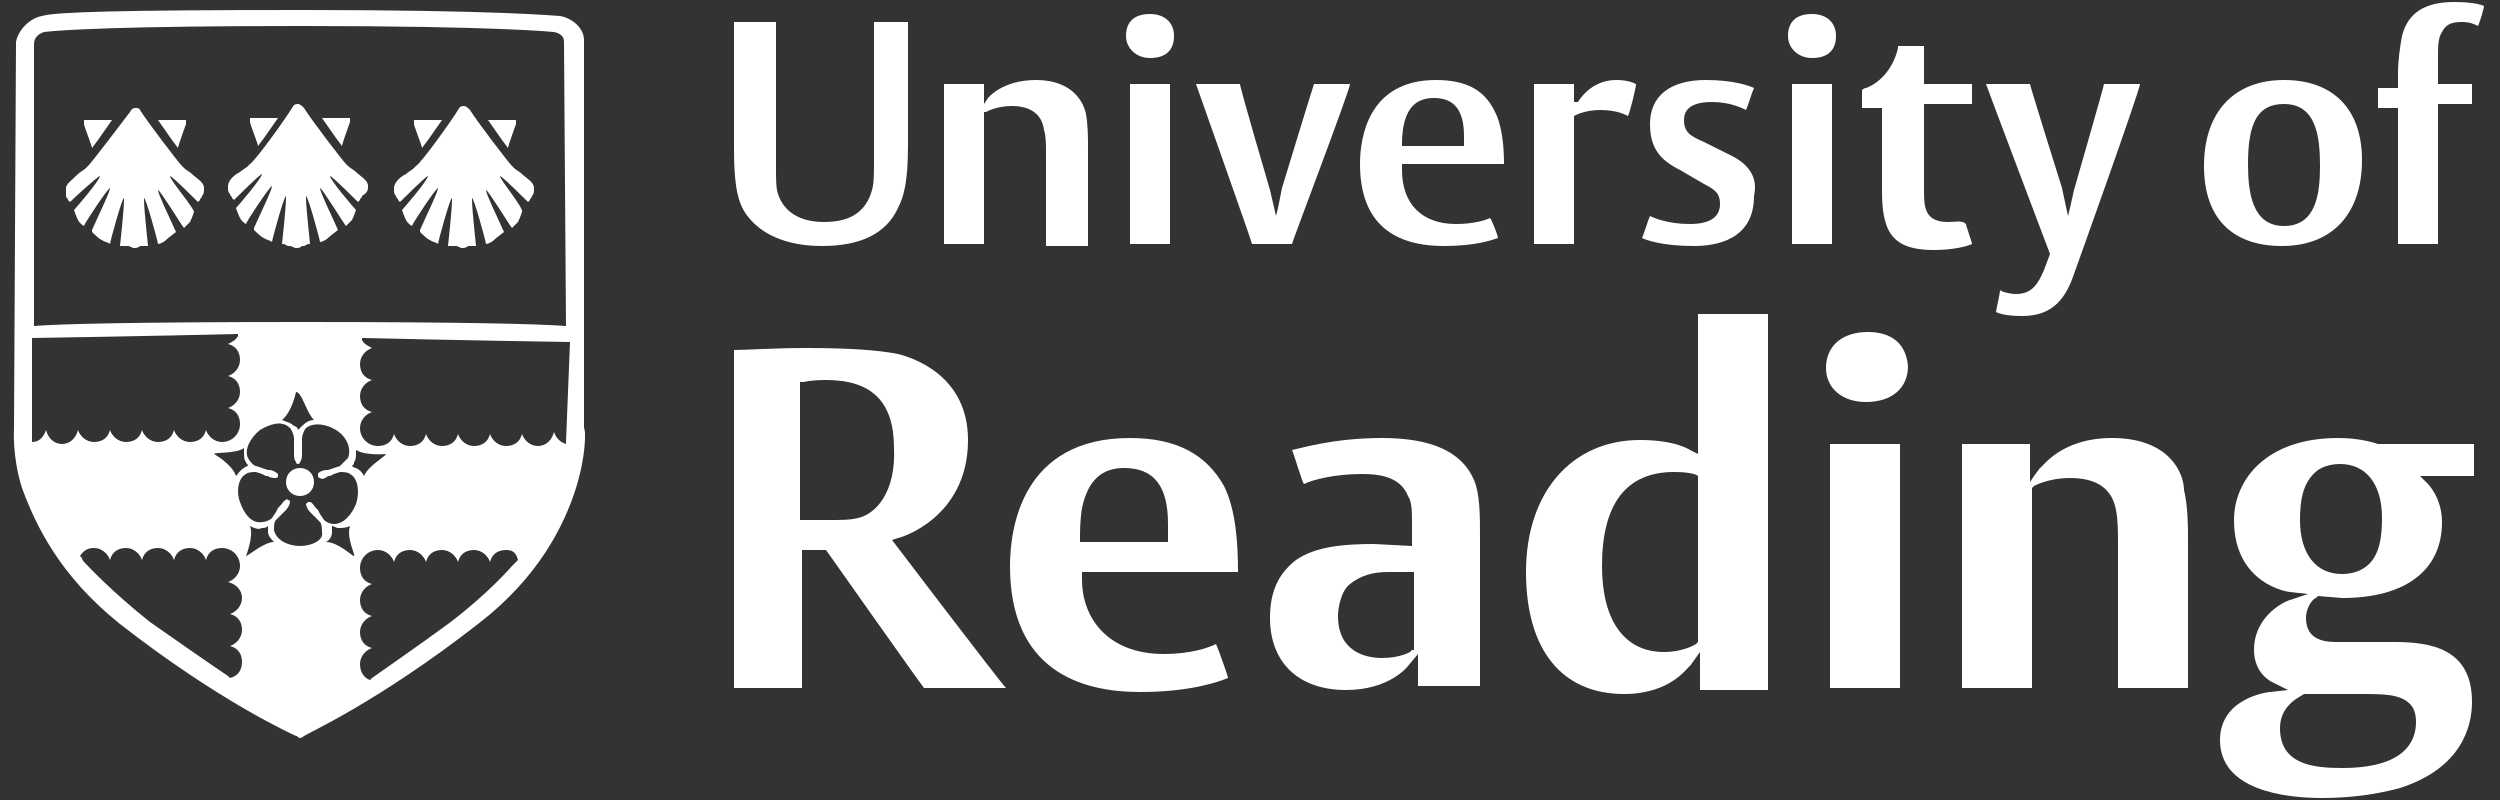
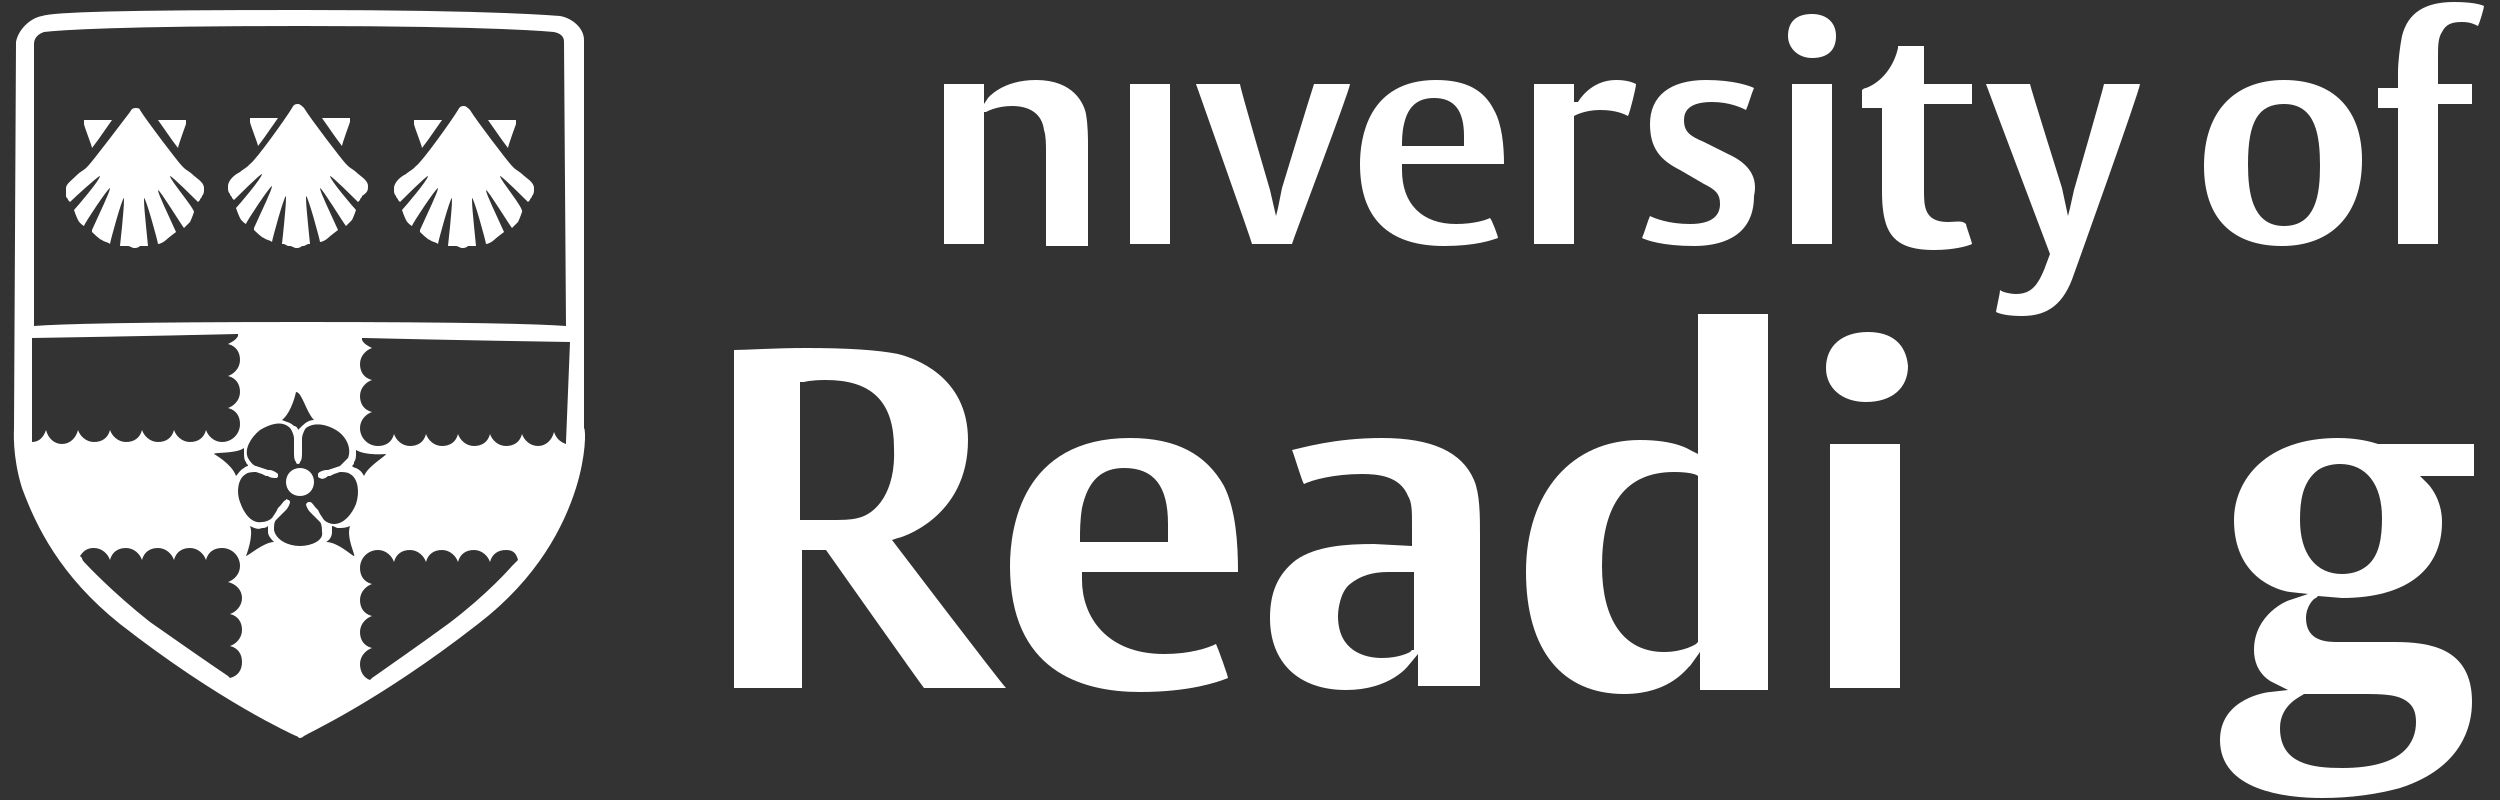
<svg xmlns="http://www.w3.org/2000/svg" version="1.1" id="Layer_1" x="0px" y="0px" viewBox="0 0 125 40" style="enable-background:new 0 0 125 40;" xml:space="preserve">
  <rect x="0" y="0" width="125" height="40" fill="#333333" stroke="none" />
  <style type="text/css">
	.st0{fill:#FFFFFF;}
</style>
  <g>
    <g>
      <path class="st0" d="M29.2,21.4L29.2,2c0-0.6-0.6-1.1-1.2-1.2c-0.1,0-3-0.3-12.9-0.3h-0.1C6,0.5,2.7,0.6,2.1,0.8    C1.5,0.9,0.9,1.5,0.8,2.1c0,0.1-0.1,19.3-0.1,19.3c0,0.1-0.1,1.4,0.4,3C1.8,26.3,3,28.8,6,31.2c5,3.9,8.6,5.5,8.8,5.6    c0.1,0,0.1,0.1,0.2,0.1c0,0,0.1,0,0.2-0.1c0.1-0.1,3.7-1.7,8.7-5.6c3-2.3,4.3-4.9,4.9-6.8C29.3,22.8,29.3,21.5,29.2,21.4 M1.7,2.2    c0-0.3,0.2-0.5,0.5-0.6C3,1.5,6.1,1.3,15,1.3h0.1c9.8,0,12.6,0.3,12.6,0.3c0.5,0.1,0.5,0.4,0.5,0.5l0.1,14.2    c-1.3-0.1-5-0.2-13.2-0.2c-8.4,0-12.2,0.1-13.4,0.2C1.7,10.7,1.7,2.2,1.7,2.2 M17.8,22.5c0.5,0.3,1.5,0.2,1.5,0.2    c0,0.1-0.9,0.6-1.1,1.1c-0.1-0.2-0.2-0.3-0.4-0.4c-0.1,0-0.2-0.1-0.2-0.1c0.1-0.1,0.1-0.1,0.1-0.2c0.1-0.1,0.1-0.3,0.1-0.4    C17.8,22.6,17.8,22.5,17.8,22.5 M15.7,21c-0.2,0-0.4,0.1-0.6,0.3c-0.1,0.1-0.1,0.1-0.2,0.2c0-0.1-0.1-0.2-0.2-0.2    c-0.2-0.2-0.4-0.2-0.6-0.3c0.5-0.4,0.7-1.4,0.7-1.4C15.1,19.6,15.3,20.6,15.7,21 M12.3,23.1c0,0.1,0.1,0.1,0.1,0.2    c-0.1,0-0.2,0.1-0.2,0.1c-0.2,0.1-0.3,0.3-0.4,0.4c-0.2-0.6-1.1-1.1-1.1-1.1c0-0.1,1.1,0,1.5-0.3c0,0.1,0,0.1,0,0.2    C12.2,22.8,12.2,23,12.3,23.1 M3.1,22.2c-0.4,0-0.7-0.3-0.8-0.7c-0.1,0.3-0.3,0.6-0.7,0.6l0,0l0-0.1l0-5.1c0,0,6.3-0.1,10.2-0.2    c0,0,0.1,0,0.1,0l0,0.1c-0.1,0.2-0.3,0.3-0.5,0.4c0.4,0.1,0.6,0.4,0.6,0.8c0,0.4-0.3,0.7-0.6,0.8c0.4,0.1,0.6,0.4,0.6,0.8    c0,0.4-0.3,0.7-0.6,0.8c0.4,0.1,0.6,0.4,0.6,0.8c0,0.5-0.4,0.9-0.9,0.9c-0.4,0-0.7-0.3-0.8-0.6c-0.1,0.4-0.4,0.6-0.8,0.6    c-0.4,0-0.7-0.3-0.8-0.6c-0.1,0.4-0.4,0.6-0.8,0.6c-0.4,0-0.7-0.3-0.8-0.6c-0.1,0.4-0.4,0.6-0.8,0.6c-0.4,0-0.7-0.3-0.8-0.6    c-0.1,0.4-0.4,0.6-0.8,0.6c-0.4,0-0.7-0.3-0.8-0.6C3.8,21.9,3.5,22.2,3.1,22.2 M12.1,29.9c0,0.4-0.3,0.7-0.6,0.8    c0.4,0.1,0.6,0.4,0.6,0.8c0,0.4-0.3,0.7-0.6,0.8c0.4,0.1,0.6,0.4,0.6,0.8c0,0.4-0.2,0.7-0.6,0.8c0,0-0.1-0.1-0.1-0.1    c-0.9-0.6-2.9-2-3.9-2.7c-1.9-1.5-3.2-2.9-3.2-2.9c-0.1-0.1-0.2-0.2-0.2-0.3c0,0,0,0-0.1-0.1c0.2-0.3,0.4-0.4,0.7-0.4    c0.4,0,0.7,0.3,0.8,0.6c0.1-0.4,0.4-0.6,0.8-0.6c0.4,0,0.7,0.3,0.8,0.6c0.1-0.4,0.4-0.6,0.8-0.6c0.4,0,0.7,0.3,0.8,0.6    c0.1-0.4,0.4-0.6,0.8-0.6c0.4,0,0.7,0.3,0.8,0.6c0.1-0.4,0.4-0.6,0.8-0.6c0.5,0,0.9,0.4,0.9,0.9c0,0.4-0.3,0.7-0.6,0.8    C11.8,29.2,12.1,29.5,12.1,29.9 M12.3,27.8c0,0,0.4-1,0.2-1.5c0.2,0.1,0.4,0.2,0.6,0.1c0.1,0,0.2,0,0.3-0.1c0,0,0,0.1,0,0.1    c0,0.1,0,0.1,0,0.2c0,0.2,0.2,0.4,0.3,0.5C13.2,27.1,12.4,27.8,12.3,27.8 M15,27.3c-0.6,0-1.2-0.3-1.3-0.8c0-0.2,0-0.4,0.1-0.5    l0.2-0.2l0.2-0.2l0.1-0.1c0.1-0.1,0.2-0.3,0.2-0.4c0,0,0-0.1-0.1-0.1c-0.1-0.1-0.1,0-0.1,0c-0.1,0-0.2,0.2-0.3,0.3l-0.1,0.1    l-0.1,0.2l-0.2,0.3c-0.1,0.1-0.3,0.2-0.5,0.2c-0.5,0.1-0.9-0.4-1.1-1c-0.2-0.5-0.1-1.2,0.3-1.4c0.1-0.1,0.4-0.1,0.5-0.1l0.3,0.1    l0.2,0.1l0.1,0c0.1,0.1,0.3,0.1,0.4,0.1c0,0,0.1,0,0.1-0.1c0-0.1,0-0.1,0-0.1c-0.1-0.1-0.3-0.2-0.4-0.2l-0.1,0l-0.3-0.1l-0.3-0.1    c-0.1,0-0.3-0.2-0.4-0.4c-0.2-0.4,0.1-1,0.6-1.4c0.5-0.3,1.1-0.5,1.5-0.1c0.1,0.1,0.2,0.4,0.2,0.5l0,0.3l0,0.3l0,0.1    c0,0.2,0,0.4,0.1,0.5c0,0,0,0.1,0.1,0.1c0.1,0,0.1-0.1,0.1-0.1c0.1-0.1,0.1-0.3,0.1-0.5l0-0.1l0-0.3l0-0.3c0-0.1,0.1-0.4,0.2-0.5    c0.4-0.3,1-0.2,1.5,0.1l0,0c0.5,0.3,0.8,0.9,0.6,1.4c-0.1,0.1-0.3,0.3-0.4,0.4l-0.3,0.1l-0.3,0.1l-0.1,0c-0.1,0-0.4,0.1-0.4,0.2    c0,0,0,0.1,0,0.1c0,0.1,0.1,0.1,0.1,0.1c0.1,0.1,0.3,0,0.4-0.1l0.1,0l0.2-0.1l0.3-0.1c0.1,0,0.4,0,0.5,0.1    c0.4,0.2,0.5,0.9,0.3,1.5c-0.2,0.5-0.6,1-1.1,1c-0.2,0-0.4-0.1-0.5-0.2l-0.2-0.3l-0.1-0.2l-0.1-0.1c-0.1-0.1-0.2-0.3-0.3-0.3    c0,0-0.1,0-0.1,0c-0.1,0.1-0.1,0.1-0.1,0.1c0,0.1,0.1,0.3,0.2,0.4c0,0,0.1,0.1,0.1,0.1l0.2,0.2l0.2,0.2c0.1,0.1,0.1,0.4,0.1,0.5    C16.2,27,15.6,27.3,15,27.3 M16.3,27.1c0.2-0.1,0.3-0.3,0.3-0.5c0,0,0-0.1,0-0.2c0,0,0-0.1,0-0.1c0.1,0,0.2,0.1,0.3,0.1    c0.2,0,0.4,0,0.6-0.1c-0.2,0.6,0.3,1.5,0.2,1.5C17.6,27.8,16.9,27.1,16.3,27.1 M25.9,28c-0.1,0.1-0.2,0.2-0.3,0.3    c0,0-1.2,1.4-3.2,2.9c-1.5,1.1-3.1,2.2-3.8,2.7c0,0-0.1,0.1-0.1,0.1c-0.3-0.1-0.5-0.4-0.5-0.8c0-0.4,0.3-0.7,0.6-0.8    c-0.4-0.1-0.6-0.4-0.6-0.8c0-0.4,0.3-0.7,0.6-0.8c-0.4-0.1-0.6-0.4-0.6-0.8c0-0.4,0.3-0.7,0.6-0.8c-0.4-0.1-0.6-0.4-0.6-0.8    c0-0.5,0.4-0.9,0.9-0.9c0.4,0,0.7,0.3,0.8,0.6c0.1-0.4,0.4-0.6,0.8-0.6c0.4,0,0.7,0.3,0.8,0.6c0.1-0.4,0.4-0.6,0.8-0.6    c0.4,0,0.7,0.3,0.8,0.6c0.1-0.4,0.4-0.6,0.8-0.6c0.4,0,0.7,0.3,0.8,0.6c0.1-0.4,0.4-0.6,0.8-0.6C25.6,27.5,25.8,27.6,25.9,28    C26,27.9,26,27.9,25.9,28 M28.3,22.1l0,0.1v0l0,0c-0.3-0.1-0.5-0.3-0.6-0.6c-0.1,0.4-0.4,0.7-0.8,0.7c-0.4,0-0.7-0.3-0.8-0.6    c-0.1,0.4-0.4,0.6-0.8,0.6c-0.4,0-0.7-0.3-0.8-0.6c-0.1,0.4-0.4,0.6-0.8,0.6c-0.4,0-0.7-0.3-0.8-0.6c-0.1,0.4-0.4,0.6-0.8,0.6    c-0.4,0-0.7-0.3-0.8-0.6c-0.1,0.4-0.4,0.6-0.8,0.6c-0.4,0-0.7-0.3-0.8-0.6c-0.1,0.4-0.4,0.6-0.8,0.6c-0.5,0-0.9-0.4-0.9-0.9    c0-0.4,0.3-0.7,0.6-0.8c-0.4-0.1-0.6-0.4-0.6-0.8c0-0.4,0.3-0.7,0.6-0.8c-0.4-0.1-0.6-0.4-0.6-0.8c0-0.4,0.3-0.7,0.6-0.8    c-0.2-0.1-0.4-0.2-0.5-0.4l0-0.1c0,0,0.1,0,0.1,0c4,0.1,10.2,0.2,10.3,0.2L28.3,22.1z" />
    </g>
-     <path class="st0" d="M41.2,11.1c-1.2,0-2-0.5-2.3-1.4c-0.1-0.3-0.1-0.7-0.1-1.4V1.1h-2.1v6.3c0,1.5,0.1,2.6,0.6,3.3   c0.7,1,2,1.6,3.8,1.6c1.9,0,3.2-0.6,3.8-1.9c0.3-0.6,0.5-1.3,0.5-3.2V1.1h-1.7v7c0,0.5,0,1.1-0.1,1.4   C43.3,10.6,42.5,11.1,41.2,11.1" />
    <rect x="56.5" y="4.2" class="st0" width="2" height="8" />
    <path class="st0" d="M81.4,5.8c0.1-0.2,0.4-1.4,0.4-1.6c-0.2-0.1-0.5-0.2-1-0.2c-1.3,0-1.9,1.1-1.9,1.1l-0.2,0V4.2h-2v8h2V5.8l0,0   c0,0,0.5-0.3,1.3-0.3C80.8,5.5,81.2,5.7,81.4,5.8" />
    <path class="st0" d="M71.8,4C68.4,4,68,6.9,68,8.2c0,2.7,1.4,4.1,4.2,4.1c1.6,0,2.4-0.3,2.7-0.4c0-0.1-0.3-0.9-0.4-1   c-0.2,0.1-0.8,0.3-1.7,0.3c-1.7,0-2.7-1-2.7-2.7V8.2h5.1v0c0-0.9-0.1-2-0.5-2.7C74.2,4.5,73.3,4,71.8,4 M73.2,7.3h-3.1V7.2   c0-0.1,0-0.6,0.1-1c0.2-0.9,0.7-1.3,1.5-1.3c1,0,1.5,0.6,1.5,1.9V7.3z" />
    <path class="st0" d="M63.9,10.4l-0.1,0.4l-0.3-1.3c0,0-1.5-5.1-1.5-5.3h-2.2c0.1,0.3,2.8,7.9,2.8,8h2c0-0.1,2.9-7.7,2.9-8h-1.8   c-0.2,0.6-1.6,5.2-1.6,5.2L63.9,10.4" />
-     <path class="st0" d="M57.5,0.7c-0.8,0-1.2,0.4-1.2,1.1c0,0.6,0.5,1.1,1.2,1.1c0.8,0,1.2-0.4,1.2-1.1C58.7,1.1,58.2,0.7,57.5,0.7" />
    <path class="st0" d="M51.8,4c-1.7,0-2.4,0.9-2.4,0.9l-0.2,0.3v-1h-2v8h2V5.6l0.1,0c0,0,0.5-0.3,1.3-0.3c0.9,0,1.5,0.4,1.6,1.2   c0.1,0.3,0.1,0.7,0.1,1.2v4.6h2.1V7.3c0-0.4,0-1-0.1-1.6C54.2,5.2,53.7,4,51.8,4" />
    <rect x="89.6" y="4.2" class="st0" width="2" height="8" />
    <path class="st0" d="M90.6,0.7c-0.8,0-1.2,0.4-1.2,1.1c0,0.6,0.5,1.1,1.2,1.1c0.8,0,1.2-0.4,1.2-1.1C91.8,1.1,91.3,0.7,90.6,0.7" />
    <path class="st0" d="M86.4,7.7l-1.2-0.6c-0.7-0.3-1-0.5-1-1.1c0-0.4,0.2-0.9,1.4-0.9c0.9,0,1.5,0.3,1.7,0.4   c0.1-0.2,0.3-0.9,0.4-1.1c-0.2-0.1-1-0.4-2.4-0.4c-1.8,0-2.8,0.8-2.8,2.2C82.5,7.4,83,8,84,8.5l1.2,0.7c0.6,0.3,0.8,0.5,0.8,1   c0,0.5-0.3,1-1.5,1c-1.1,0-1.8-0.3-2-0.4c-0.1,0.2-0.3,0.9-0.4,1.1c0.2,0.1,1,0.4,2.6,0.4c1.1,0,3-0.3,3-2.5   C87.9,8.9,87.5,8.2,86.4,7.7" />
    <path class="st0" d="M97.4,11.1c-1.2,0-1.2-0.8-1.2-1.6V5.2h2.4v-1h-2.4V2.3h-1.3c0,0,0,0.1,0,0.1c-0.2,0.9-0.8,1.7-1.6,2   c0,0-0.1,0-0.2,0.1v0.9h1v4.2c0,0.8,0.1,1.3,0.2,1.6c0.3,0.9,1,1.3,2.4,1.3c1,0,1.7-0.2,1.9-0.3c0-0.1-0.3-0.9-0.3-1   C98.1,11,97.8,11.1,97.4,11.1" />
    <path class="st0" d="M103.5,10.4l-0.1,0.4l-0.3-1.4c0,0-1.6-5.1-1.6-5.2h-2.2c0.1,0.3,3.2,8.5,3.2,8.5l-0.3,0.8   c-0.3,0.7-0.6,1.2-1.4,1.2c-0.3,0-0.7-0.1-0.8-0.2c0,0.2-0.2,1-0.2,1.1c0.2,0.1,0.6,0.2,1.3,0.2c1.3,0,2.1-0.6,2.6-2.1   c0,0,3.3-9.2,3.3-9.5h-1.8c0,0.1-1.5,5.3-1.5,5.3L103.5,10.4" />
    <path class="st0" d="M114.2,4c-2.5,0-4,1.6-4,4.3c0,2.6,1.4,4,3.9,4c2.5,0,4-1.6,4-4.3C118.1,5.5,116.7,4,114.2,4 M114.2,11.3   c-1.6,0-1.8-1.7-1.8-3.1c0-2.1,0.5-3,1.8-3c1.6,0,1.8,1.6,1.8,3.1C116,9.7,115.8,11.3,114.2,11.3" />
    <path class="st0" d="M119.9,12.2h2v-7h1.7v-1h-1.7V2.9c0-0.6,0-1,0.2-1.3c0.2-0.4,0.5-0.5,1-0.5c0.4,0,0.6,0.1,0.8,0.2   c0.1-0.2,0.3-0.9,0.3-1c-0.2-0.1-0.7-0.2-1.5-0.2c-1.4,0-2.3,0.5-2.6,1.7c-0.1,0.5-0.2,1.3-0.2,1.8v0.8h-0.1h-0.9v1h1V12.2" />
    <path class="st0" d="M93.4,16.6c-1.3,0-2.1,0.7-2.1,1.8c0,1,0.8,1.7,2,1.7c1.3,0,2.1-0.7,2.1-1.8C95.3,17.2,94.6,16.6,93.4,16.6" />
    <path class="st0" d="M56.5,21.9c-5.4,0-6,4.5-6,6.4c0,5.2,3.5,6.3,6.5,6.3c2.5,0,3.9-0.5,4.4-0.7c0-0.1-0.5-1.5-0.6-1.7   c-0.4,0.2-1.3,0.5-2.6,0.5c-2.9,0-4.1-1.9-4.1-3.7v-0.4h7.8c0-1.4-0.1-3.1-0.7-4.3C60.3,22.7,58.8,21.9,56.5,21.9 M58.4,27.1H54   v-0.2c0-0.3,0-0.9,0.1-1.5c0.3-1.4,1-2,2.1-2c1.5,0,2.2,0.9,2.2,2.8V27.1z" />
    <path class="st0" d="M44.9,26.9L44.9,26.9c0.1,0,3.5-1,3.5-4.9c0-3.2-2.7-4.1-3.5-4.3c-1-0.2-2.5-0.3-4.6-0.3c-1.6,0-3,0.1-3.6,0.1   v16.9h3.4v-6.9h1.2c0,0,4.8,6.8,4.9,6.9h4.1C50,34.1,44.6,27,44.6,27L44.9,26.9 M42.9,25.9C42.5,26,42.2,26,41.3,26l-1.3,0v-6.9   l0.1,0c0,0,0.1,0,0.1,0c0,0,0.3-0.1,1.1-0.1c2.3,0,3.4,1.1,3.4,3.4C44.8,24.6,43.8,25.7,42.9,25.9" />
    <path class="st0" d="M69.1,21.9c-2.4,0-4,0.5-4.5,0.6c0.1,0.2,0.5,1.6,0.6,1.7c0.4-0.2,1.5-0.5,2.9-0.5c0.8,0,1.9,0.1,2.3,1.1   c0.2,0.3,0.2,0.8,0.2,1.4v0.8l0,0.3l-1.9-0.1c-1.4,0-2.9,0.1-3.9,0.8c-0.9,0.7-1.3,1.6-1.3,2.9c0,2.2,1.4,3.6,3.8,3.6   c2.2,0,3.1-1.2,3.1-1.2l0.5-0.6v1.6H74v-7.5c0-1,0-2.1-0.3-2.8C73.1,22.6,71.6,21.9,69.1,21.9 M70.6,32.5L70.6,32.5   c0,0-0.1,0.1-0.1,0.1c0,0-0.5,0.3-1.4,0.3c-0.8,0-2.2-0.3-2.2-2.1c0-0.3,0.1-1.2,0.6-1.6c0.5-0.4,1.1-0.6,1.9-0.6l1.1,0l0.2,0V32.5   z" />
    <rect x="91.5" y="22.2" class="st0" width="3.5" height="12.2" />
    <path class="st0" d="M84.5,22.5c0,0-0.7-0.5-2.5-0.5c-3.4,0-5.7,2.6-5.7,6.6c0,3.9,1.8,6.1,4.9,6.1c2.4,0,3.2-1.4,3.3-1.4l0.5-0.7   v1.9h3.4V15.7h-3.5v6.5v0.5l-0.2-0.1C84.7,22.6,84.5,22.5,84.5,22.5 M84.9,23.8v8.3l-0.1,0.1c0,0-0.6,0.4-1.6,0.4   c-2,0-3.1-1.6-3.1-4.3c0-3.1,1.2-4.7,3.6-4.7c0.7,0,1.1,0.1,1.2,0.2L84.9,23.8z" />
-     <path class="st0" d="M105.6,21.9c-2.6,0-3.5,1.5-3.6,1.5l-0.3,0.4l-0.2,0.3v-1.9h-3.4v12.2h3.5v-10l0.1-0.1c0,0,0.7-0.4,1.8-0.4   c1.3,0,2.1,0.5,2.3,1.6c0.1,0.5,0.1,1.2,0.1,1.6v7.3h3.5v-7.5c0-0.5,0-1.6-0.2-2.4C109.2,23.7,108.5,21.9,105.6,21.9" />
    <path class="st0" d="M116.9,21.9c-3.6,0-5.2,2.1-5.2,4.1c0,3.2,2.7,3.6,2.8,3.6l0.9,0.1l-0.9,0.3c-0.1,0-1.8,0.7-1.8,2.5   c0,1.2,0.9,1.6,0.9,1.6l0.8,0.4l-0.9,0.1c-0.1,0-2.5,0.3-2.5,2.4c0,2.5,3.2,2.9,5.1,2.9c1.5,0,2.8-0.2,3.9-0.5   c3.1-1,3.6-3.1,3.6-4.3c0-2.7-2.1-3-3.9-3l-1.8,0c0,0-1,0-1,0c-0.5,0-1.6,0-1.6-1.2c0-0.6,0.4-1,0.5-1l0.1-0.1l1.2,0.1   c3.2,0,5-1.4,5-3.8c0-1.2-0.7-1.9-0.7-1.9l-0.4-0.4h2.7v-1.6c-0.7,0-4.8,0-4.8,0C118.6,22.1,117.9,21.9,116.9,21.9 M118,34.7   c1.2,0,2,0,2.5,0.5c0.2,0.2,0.3,0.5,0.3,0.9c0,1-0.6,2.3-3.7,2.3c-1.5,0-3.1-0.2-3.1-2c0-1.2,1.1-1.6,1.2-1.7l0,0H118z M118.2,28.4   L118.2,28.4c-0.3,0.2-0.7,0.3-1.1,0.3c-1.3,0-2.1-1-2.1-2.7c0-0.9,0.1-1.9,0.9-2.5c0.3-0.2,0.7-0.3,1.1-0.3c1.3,0,2.1,1,2.1,2.7   C119.1,26.8,119,27.9,118.2,28.4" />
    <path class="st0" d="M17.1,7.3c0-0.1,0.4-1.2,0.4-1.2c0,0,0-0.1,0-0.1c0,0,0,0,0-0.1c0,0-0.1,0-0.1,0h0h-1.3c0,0,0.7,1,0.7,1   S17.1,7.3,17.1,7.3 M18.4,9.3c0-0.3-0.4-0.5-0.6-0.7c-0.1-0.1-0.3-0.2-0.4-0.3l-0.1-0.1c-0.2-0.2-1.8-2.3-2.1-2.8   c-0.1-0.1-0.2-0.2-0.3-0.2c-0.1,0-0.2,0-0.3,0.2c-0.3,0.5-1.8,2.6-2.1,2.8l-0.1,0.1c-0.1,0.1-0.3,0.2-0.4,0.3   c-0.4,0.2-0.6,0.5-0.6,0.7c0,0,0,0.1,0,0.1c0,0.1,0,0.2,0.1,0.3c0,0.1,0.1,0.1,0.1,0.2c0,0,0.1,0.1,0.1,0.1   c0.1-0.1,1.3-1.3,1.4-1.3l0,0l0,0c0,0.2-1.2,1.6-1.3,1.7c0,0,0.1,0.3,0.2,0.5c0.1,0.2,0.3,0.3,0.3,0.3c0-0.1,1.2-1.9,1.3-1.9l0,0   c0,0,0,0,0,0c0,0.2-0.5,1.2-0.9,2.1c0,0,0,0.1,0,0.1c0,0,0.4,0.4,0.5,0.4c0.1,0.1,0.3,0.1,0.4,0.2c0-0.1,0.6-2.3,0.7-2.3l0,0l0,0   c0,0,0,0.1,0,0.1c0,0.5-0.2,2.3-0.2,2.3c0,0,0.1,0,0.1,0l0.2,0.1l0.1,0c0.1,0,0.2,0.1,0.3,0.1c0.1,0,0.2,0,0.3-0.1l0.1,0l0.2-0.1   c0,0,0.1,0,0.1,0c0-0.1-0.2-1.8-0.2-2.3c0-0.1,0-0.1,0-0.1l0,0h0c0.1,0,0.7,2.2,0.7,2.3c0.1,0,0.3-0.1,0.4-0.2   c0.1-0.1,0.5-0.4,0.5-0.4c0,0,0,0,0,0c-0.4-0.9-0.9-1.9-0.9-2.1c0,0,0,0,0,0l0,0c0.1,0,1.2,1.8,1.3,1.9c0,0,0.2-0.2,0.3-0.3   c0.1-0.2,0.2-0.5,0.2-0.5c-0.1-0.1-1.3-1.5-1.3-1.7l0,0l0,0c0.1,0,1.3,1.2,1.4,1.3c0,0,0.1-0.1,0.1-0.1c0-0.1,0.1-0.1,0.1-0.2   C18.4,9.6,18.4,9.5,18.4,9.3C18.4,9.4,18.4,9.4,18.4,9.3 M12.9,7.3c0,0,0.3-0.4,0.3-0.4s0.7-1,0.7-1h-1.3h0c-0.1,0-0.1,0-0.1,0   c0,0,0,0,0,0.1c0,0.1,0,0.1,0,0.1C12.5,6.2,12.9,7.2,12.9,7.3" />
    <path class="st0" d="M25.4,7.4c0-0.1,0.4-1.2,0.4-1.2c0,0,0-0.1,0-0.1c0,0,0,0,0-0.1c0,0-0.1,0-0.1,0h0h-1.3c0,0,0.7,1,0.7,1   S25.4,7.4,25.4,7.4 M26.7,9.4c0-0.3-0.4-0.5-0.6-0.7c-0.1-0.1-0.3-0.2-0.4-0.3l-0.1-0.1c-0.2-0.2-1.8-2.3-2.1-2.8   c-0.1-0.1-0.2-0.2-0.3-0.2c-0.1,0-0.2,0-0.3,0.2c-0.3,0.5-1.8,2.6-2.1,2.8l-0.1,0.1c-0.1,0.1-0.3,0.2-0.4,0.3   c-0.4,0.2-0.6,0.5-0.6,0.7c0,0,0,0.1,0,0.1c0,0.1,0,0.2,0.1,0.3c0,0.1,0.1,0.1,0.1,0.2c0,0,0.1,0.1,0.1,0.1   c0.1-0.1,1.3-1.3,1.4-1.3l0,0l0,0c0,0.2-1.2,1.6-1.3,1.7c0,0,0.1,0.3,0.2,0.5c0.1,0.2,0.3,0.3,0.3,0.3c0-0.1,1.2-1.9,1.3-1.9l0,0   c0,0,0,0,0,0c0,0.2-0.5,1.2-0.9,2.1c0,0,0,0.1,0,0.1c0,0,0.4,0.4,0.5,0.4c0.1,0.1,0.3,0.1,0.4,0.2c0-0.1,0.6-2.3,0.7-2.3l0,0l0,0   c0,0,0,0.1,0,0.1c0,0.5-0.2,2.3-0.2,2.3c0,0,0.1,0,0.1,0l0.2,0l0.1,0c0.1,0,0.2,0.1,0.3,0.1c0.1,0,0.2,0,0.3-0.1l0.1,0l0.2,0   c0,0,0.1,0,0.1,0c0-0.1-0.2-1.8-0.2-2.3c0-0.1,0-0.1,0-0.1l0,0h0c0.1,0,0.7,2.2,0.7,2.3c0.1,0,0.3-0.1,0.4-0.2   c0.1-0.1,0.5-0.4,0.5-0.4c0,0,0,0,0,0c-0.4-0.9-0.9-1.9-0.9-2.1c0,0,0,0,0,0l0,0c0.1,0,1.2,1.8,1.3,1.9c0,0,0.2-0.2,0.3-0.3   c0.1-0.2,0.2-0.5,0.2-0.5C26.2,10.4,25,9,25,8.8l0,0l0,0c0.1,0,1.3,1.2,1.4,1.3c0,0,0.1-0.1,0.1-0.1c0-0.1,0.1-0.1,0.1-0.2   C26.7,9.7,26.7,9.6,26.7,9.4C26.7,9.5,26.7,9.5,26.7,9.4 M21.1,7.4c0,0,0.3-0.4,0.3-0.4s0.7-1,0.7-1h-1.3h0c-0.1,0-0.1,0-0.1,0   c0,0,0,0,0,0.1c0,0.1,0,0.1,0,0.1C20.7,6.3,21.1,7.3,21.1,7.4" />
    <path class="st0" d="M8.9,7.4c0-0.1,0.4-1.2,0.4-1.2c0,0,0-0.1,0-0.1c0,0,0,0,0-0.1c0,0-0.1,0-0.1,0h0H7.9c0,0,0.7,1,0.7,1   S8.9,7.4,8.9,7.4 M10.2,9.4c0-0.3-0.4-0.5-0.6-0.7C9.5,8.6,9.3,8.5,9.2,8.4L9.1,8.3C8.9,8.1,7.3,6,7,5.5C7,5.4,6.8,5.4,6.8,5.4   c-0.1,0-0.2,0-0.3,0.2C6.2,6,4.6,8.1,4.4,8.3L4.3,8.4C4.2,8.5,4,8.6,3.9,8.7C3.6,9,3.3,9.2,3.3,9.4c0,0,0,0.1,0,0.1   c0,0.1,0,0.2,0,0.3c0,0.1,0.1,0.1,0.1,0.2c0,0,0.1,0.1,0.1,0.1C3.7,9.9,4.9,8.8,5,8.8l0,0l0,0c0,0.2-1.2,1.6-1.3,1.7   c0,0,0.1,0.3,0.2,0.5c0.1,0.2,0.3,0.3,0.3,0.3c0-0.1,1.2-1.9,1.3-1.9l0,0c0,0,0,0,0,0c0,0.2-0.5,1.2-0.9,2.1c0,0,0,0.1,0,0.1   c0,0,0.4,0.4,0.5,0.4c0.1,0.1,0.3,0.1,0.4,0.2c0-0.1,0.6-2.3,0.7-2.3l0,0l0,0c0,0,0,0.1,0,0.1c0,0.5-0.2,2.3-0.2,2.3   c0,0,0.1,0,0.1,0l0.2,0l0.1,0c0.1,0,0.2,0.1,0.3,0.1c0.1,0,0.2,0,0.3-0.1l0.1,0l0.2,0c0,0,0.1,0,0.1,0c0-0.1-0.2-1.8-0.2-2.3   c0-0.1,0-0.1,0-0.1l0,0h0c0.1,0,0.7,2.2,0.7,2.3c0.1,0,0.3-0.1,0.4-0.2c0.1-0.1,0.5-0.4,0.5-0.4c0,0,0,0,0,0   c-0.4-0.9-0.9-1.9-0.9-2.1c0,0,0,0,0,0l0,0c0.1,0,1.2,1.8,1.3,1.9c0,0,0.2-0.2,0.3-0.3c0.1-0.2,0.2-0.5,0.2-0.5   C9.7,10.4,8.5,9,8.5,8.8l0,0l0,0c0.1,0,1.3,1.2,1.4,1.3c0,0,0.1-0.1,0.1-0.1c0-0.1,0.1-0.1,0.1-0.2C10.2,9.7,10.2,9.6,10.2,9.4   C10.2,9.5,10.2,9.5,10.2,9.4 M4.6,7.4c0,0,0.3-0.4,0.3-0.4s0.7-1,0.7-1H4.3h0c-0.1,0-0.1,0-0.1,0c0,0,0,0,0,0.1c0,0.1,0,0.1,0,0.1   C4.2,6.3,4.6,7.3,4.6,7.4" />
    <polyline class="st0" points="17,21.3 17.1,21.4 17.1,21.4 17,21.3  " />
    <path class="st0" d="M15,24.8c-0.4,0-0.7-0.3-0.7-0.7c0-0.4,0.3-0.7,0.7-0.7c0.4,0,0.7,0.3,0.7,0.7C15.7,24.5,15.4,24.8,15,24.8" />
  </g>
</svg>